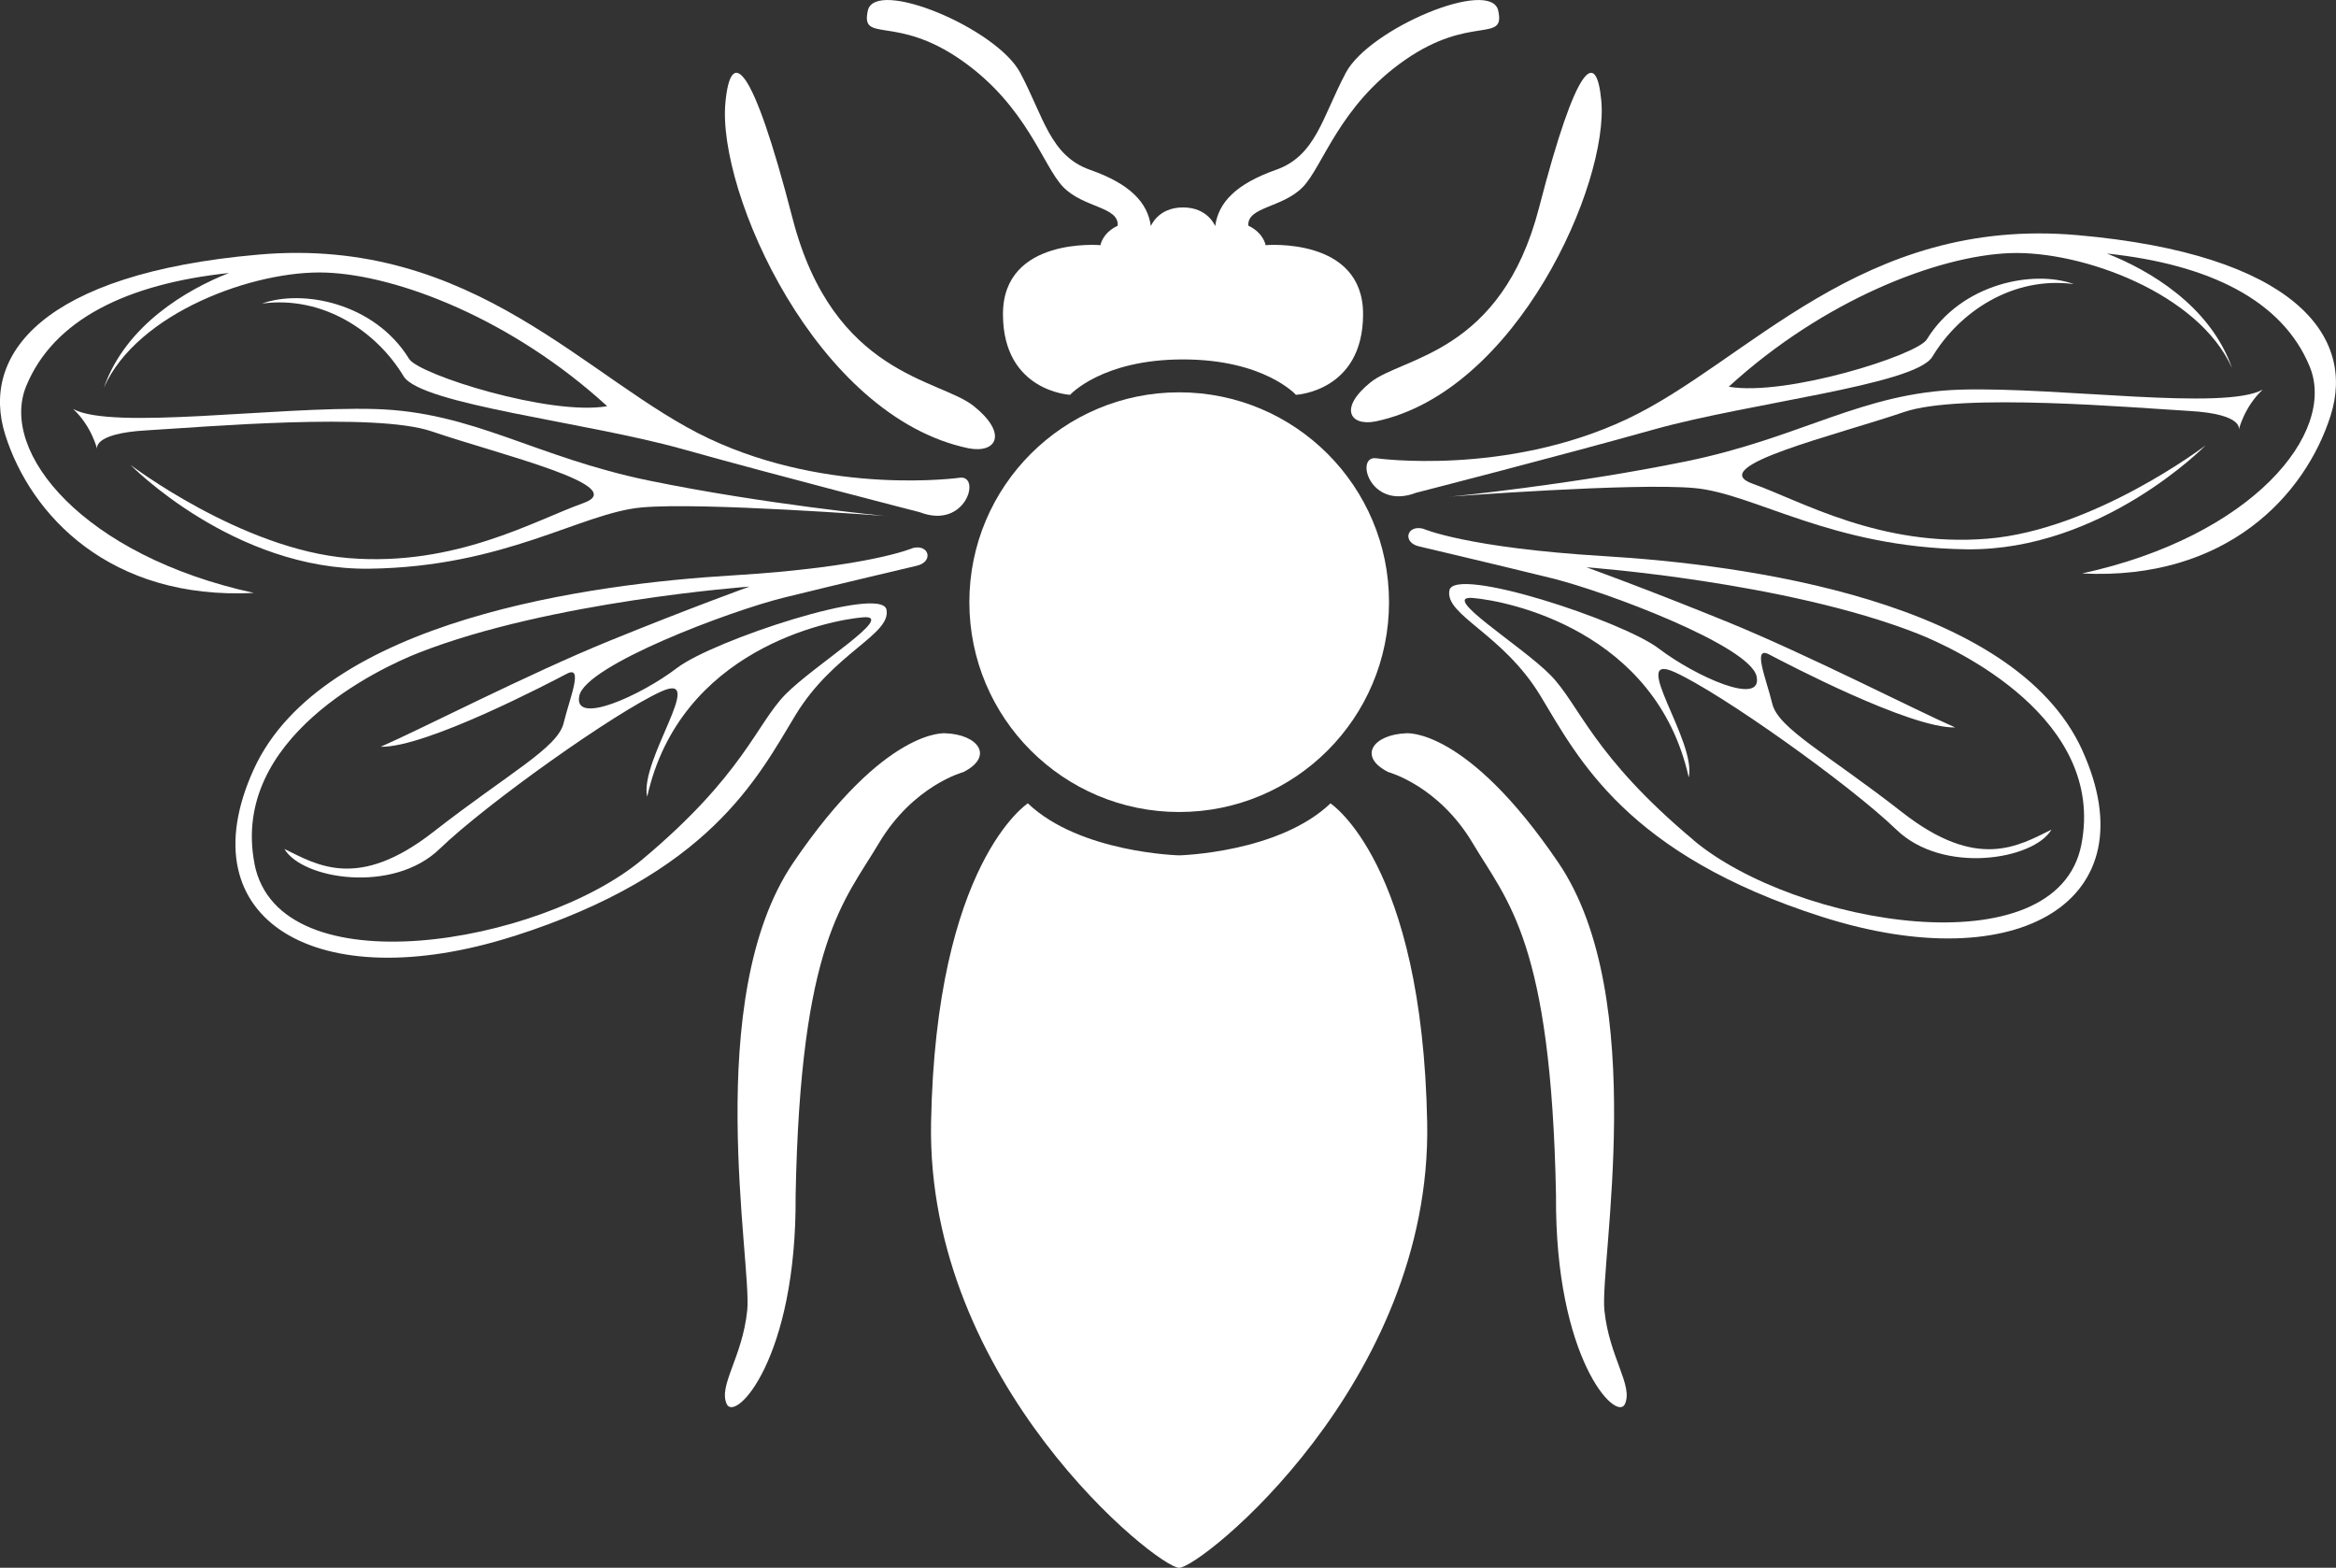
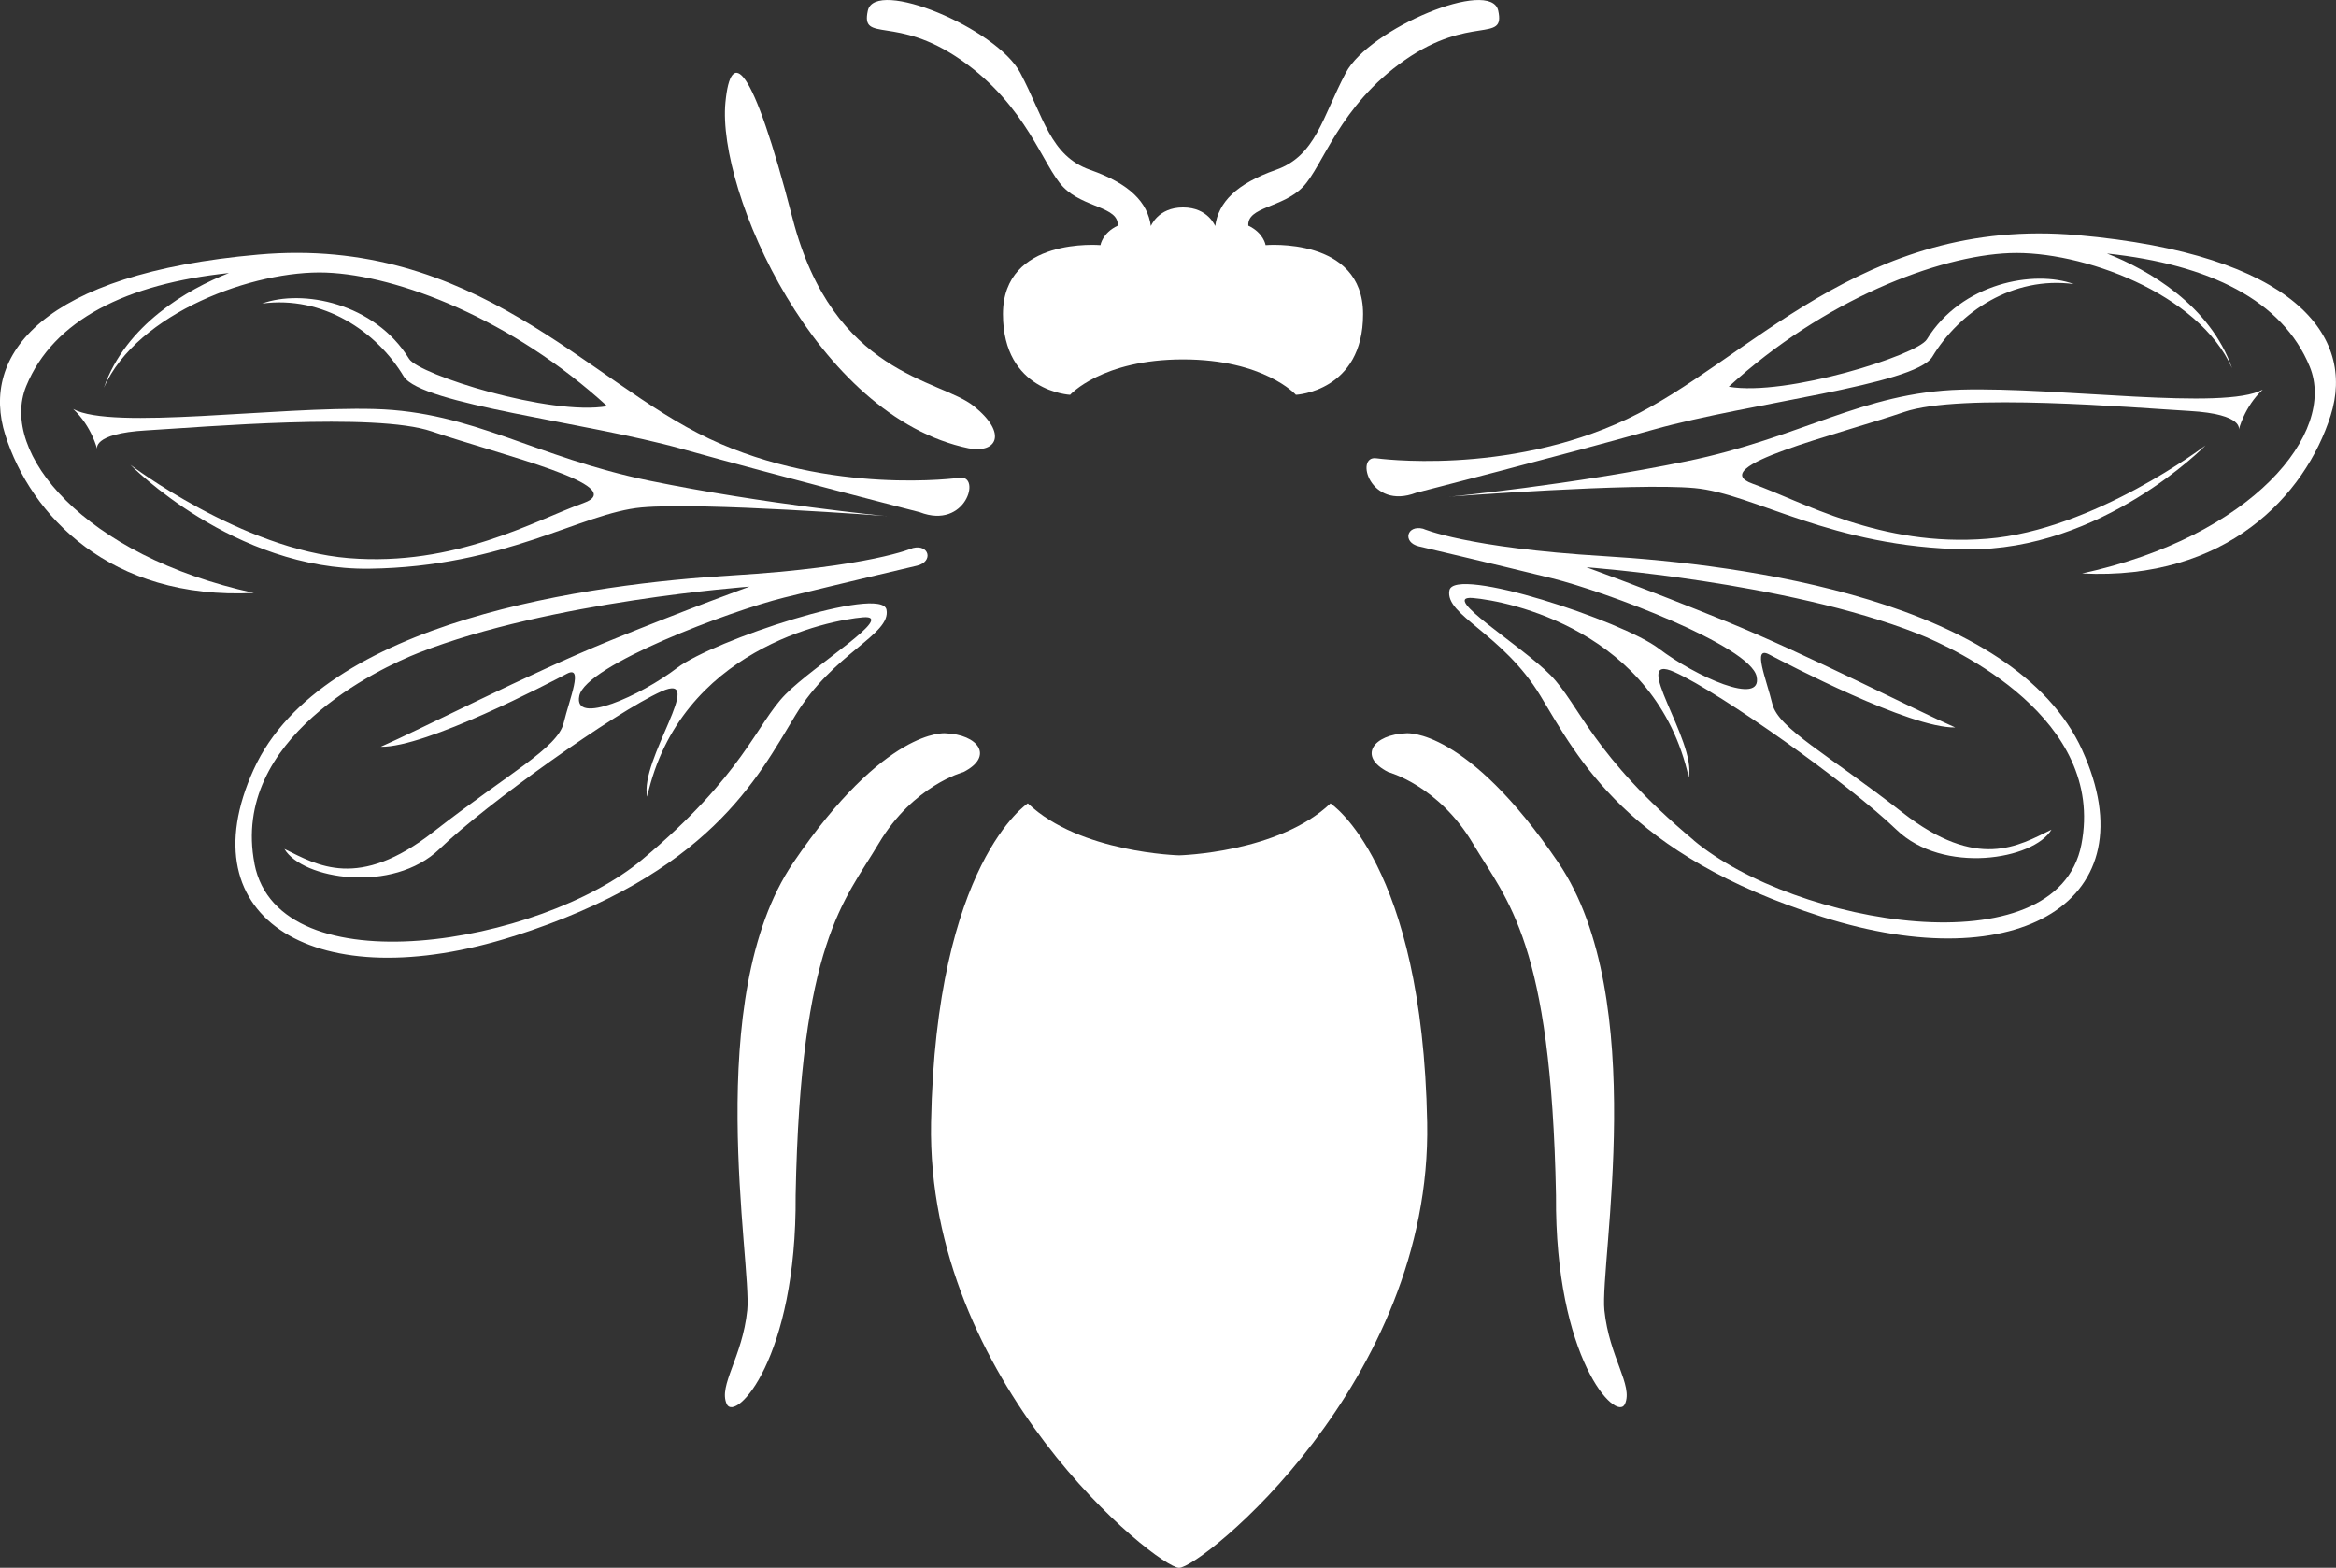
<svg xmlns="http://www.w3.org/2000/svg" id="Layer_2" viewBox="0 0 328.75 220.62">
  <rect x="0" y="0" width="328.75" height="220.62" fill="#333333" stroke="none" />
  <defs>
    <style>
      .cls-1 {
        fill: #fff;
      }
    </style>
  </defs>
  <g id="Layer_1-2" data-name="Layer_1">
    <g>
-       <path class="cls-1" d="M102.09,14.41c-1.2,12.55,12.77,44.24,34.24,48.68,3.89.74,5.55-2.04.74-5.92-4.81-3.89-19.81-4.26-25.54-26.47s-8.7-24.06-9.44-16.29Z" />
-       <path class="cls-1" d="M225.35,14.11c1.11,11.65-11.86,41.07-31.79,45.2-3.61.69-5.16-1.89-.69-5.5,4.47-3.61,18.39-3.95,23.72-24.57s8.08-22.34,8.76-15.12Z" />
+       <path class="cls-1" d="M102.09,14.41c-1.2,12.55,12.77,44.24,34.24,48.68,3.89.74,5.55-2.04.74-5.92-4.81-3.89-19.81-4.26-25.54-26.47s-8.7-24.06-9.44-16.29" />
      <path class="cls-1" d="M210.85,1.5c-1.02-4.66-18.13,2.49-21.45,8.74-3.32,6.26-4.21,11.68-9.83,13.66-5.62,1.98-8.11,4.6-8.55,7.91,0,.06-.96-2.62-4.53-2.62s-4.53,2.68-4.53,2.62c-.45-3.32-2.94-5.94-8.55-7.91-5.62-1.98-6.51-7.4-9.83-13.66-3.32-6.26-20.43-13.4-21.45-8.74-1.02,4.66,3.89.51,13.15,6.96,9.26,6.45,11.49,14.94,14.36,17.87,2.87,2.94,7.85,2.74,7.66,5.43-2.17,1.02-2.43,2.74-2.43,2.74,0,0-13.72-1.21-13.72,9.7s9.45,11.36,9.45,11.36c0,0,4.47-4.98,15.89-4.98s15.89,4.98,15.89,4.98c0,0,9.45-.45,9.45-11.36s-13.72-9.7-13.72-9.7c0,0-.26-1.72-2.43-2.74-.19-2.68,4.79-2.49,7.66-5.43s5.11-11.43,14.36-17.87c9.26-6.45,14.17-2.3,13.15-6.96Z" />
-       <circle class="cls-1" cx="165.95" cy="84.74" r="29.53" />
      <path class="cls-1" d="M133.03,103.19c4.63.16,6.92,3.24,2.55,5.46,0,0-7.06,1.87-11.91,10.04s-11.02,13.79-11.7,49.53c.17,22.98-8.51,32-9.7,29.36s2.21-6.55,2.89-13.19-6.47-43.91,6.47-62.98c12.94-19.06,21.4-18.22,21.4-18.22Z" />
      <path class="cls-1" d="M197.92,103.19c-4.63.16-6.92,3.24-2.55,5.46,0,0,7.06,1.87,11.91,10.04s11.02,13.79,11.7,49.53c-.17,22.98,8.51,32,9.7,29.36s-2.21-6.55-2.89-13.19,6.47-43.91-6.47-62.98c-12.94-19.06-21.4-18.22-21.4-18.22Z" />
      <path class="cls-1" d="M187.25,113.05c-7.32,6.98-21.3,7.32-21.3,7.32,0,0-13.98-.34-21.3-7.32,0,0-12.94,8.34-13.62,44.94-.68,36.6,31.87,62.64,34.91,62.64s35.6-26.04,34.91-62.64c-.68-36.6-13.62-44.94-13.62-44.94Z" />
      <path class="cls-1" d="M193.69,64.49s18.13,2.55,35.23-5.49,32.94-28.6,63.45-25.91,39.19,14.17,35.62,25.4-14.68,23.23-34.98,22.21c24-5.23,35.87-19.79,32.04-29.11s-14.11-14.38-28.53-15.91c5.87,2.3,14.53,7.32,17.6,16.13-4.68-10.55-21.18-16.57-31.27-16.19-10.09.38-26.16,6.54-39.56,18.8,8.04,1.4,26.51-4.44,27.87-6.65,4.89-7.95,15.09-9.83,20.7-7.79-8.55-1.15-16.11,3.87-19.94,10.26-2.55,3.96-25.64,6.41-39.17,10.2-13.53,3.8-33.45,8.9-33.45,8.9-6.52,2.52-8.68-5.27-5.62-4.85Z" />
      <path class="cls-1" d="M203.99,69.9s17.11-1.66,33.32-4.98c16.21-3.32,24.77-9.7,38.68-10.09s36.96,3,42.45,0c-2.62,2.43-3.38,5.68-3.38,5.68,0,0,.89-2.23-6.96-2.68s-32.16-2.58-40.13.15c-9.63,3.29-28.15,7.66-21.32,10.09,6.83,2.43,17.96,8.96,33.02,7.74,15.06-1.21,30.72-13.13,30.72-13.13,0,0-14.55,14.87-33.64,14.62-19.09-.26-29.81-7.85-38.3-8.62s-34.47,1.21-34.47,1.21Z" />
      <path class="cls-1" d="M293.04,105.57c-9.63-21.18-47.86-26.14-67.29-27.31-19.43-1.17-25.48-3.86-25.48-3.86-2.31-.57-2.93,1.91-.61,2.48,0,0,11.06,2.6,18.72,4.49s27.92,9.52,28.83,13.82c.91,4.3-8.67-.04-13.76-3.92-5.09-3.89-28.8-11.71-29.47-8.19s7.51,6.06,12.83,14.87c5.32,8.81,12.11,22.32,39.67,31.09,27.55,8.77,46.19-2.28,36.56-23.46ZM238.37,118.25c-14.28-11.94-16.07-19.08-20.17-23.25-4.1-4.17-15.74-11.25-10.92-10.85,4.82.4,25.76,4.52,30.38,25.25,1.13-5.11-8.51-17.75-2-14.82,6.51,2.92,24.63,15.81,31.22,22.17,6.58,6.36,19.33,4.24,21.83,0-4.64,2.27-10.39,5.85-20.97-2.41-10.58-8.27-17.47-11.8-18.32-15.3-.85-3.5-2.85-8.2-.46-6.95,2.39,1.25,19.85,10.42,26.2,10.28-5.58-2.43-20.75-10.25-32.22-14.92-11.47-4.67-19.68-7.62-19.68-7.62,0,0,28.04,2.04,46.57,9.32,5.51,2.17,26.53,12.01,23.09,29.69-3.44,17.69-40.28,11.36-54.56-.58Z" />
      <path class="cls-1" d="M135.05,67.23s-18.13,2.55-35.23-5.49c-17.11-8.04-32.94-28.6-63.45-25.91C5.86,38.5-2.82,49.99.75,61.23s14.68,23.23,34.98,22.21C11.73,78.21-.14,63.65,3.69,54.33c3.83-9.32,14.11-14.38,28.53-15.91-5.87,2.3-14.53,7.32-17.6,16.13,4.68-10.55,21.18-16.57,31.27-16.19s26.16,6.54,39.56,18.8c-8.04,1.4-26.51-4.44-27.87-6.65-4.89-7.95-15.09-9.83-20.7-7.79,8.55-1.15,16.11,3.87,19.94,10.26,2.55,3.96,25.64,6.41,39.17,10.2s33.45,8.9,33.45,8.9c6.52,2.52,8.68-5.27,5.62-4.85Z" />
      <path class="cls-1" d="M124.75,72.63s-17.11-1.66-33.32-4.98c-16.21-3.32-24.77-9.7-38.68-10.09-13.91-.38-36.96,3-42.45,0,2.62,2.43,3.38,5.68,3.38,5.68,0,0-.89-2.23,6.96-2.68,7.85-.45,32.16-2.58,40.13.15,9.63,3.29,28.15,7.66,21.32,10.09s-17.96,8.96-33.02,7.74-30.72-13.13-30.72-13.13c0,0,14.55,14.87,33.64,14.62s29.81-7.85,38.3-8.62,34.47,1.21,34.47,1.21Z" />
      <path class="cls-1" d="M72.26,131.76c27.55-8.77,34.34-22.28,39.67-31.09,5.32-8.81,13.5-11.35,12.83-14.87s-24.38,4.31-29.47,8.19c-5.09,3.89-14.67,8.22-13.76,3.92.91-4.3,21.17-11.93,28.83-13.82s18.72-4.49,18.72-4.49c2.31-.57,1.7-3.05-.61-2.48,0,0-6.04,2.68-25.48,3.86-19.43,1.17-57.66,6.13-67.29,27.31-9.63,21.18,9,32.23,36.56,23.46ZM35.82,121.56c-3.44-17.69,17.58-27.53,23.09-29.69,18.53-7.28,46.57-9.32,46.57-9.32,0,0-8.21,2.95-19.68,7.62-11.47,4.67-26.64,12.49-32.22,14.92,6.35.14,23.81-9.03,26.2-10.28,2.39-1.25.39,3.45-.46,6.95-.85,3.5-7.73,7.04-18.32,15.3-10.58,8.27-16.33,4.69-20.97,2.41,2.49,4.25,15.24,6.36,21.83,0,6.58-6.36,24.71-19.24,31.22-22.17,6.51-2.92-3.13,9.71-2,14.82,4.62-20.73,25.56-24.85,30.38-25.25,4.82-.4-6.82,6.68-10.92,10.85-4.1,4.17-5.89,11.31-20.17,23.25-14.28,11.94-51.11,18.26-54.56.58Z" />
    </g>
  </g>
</svg>